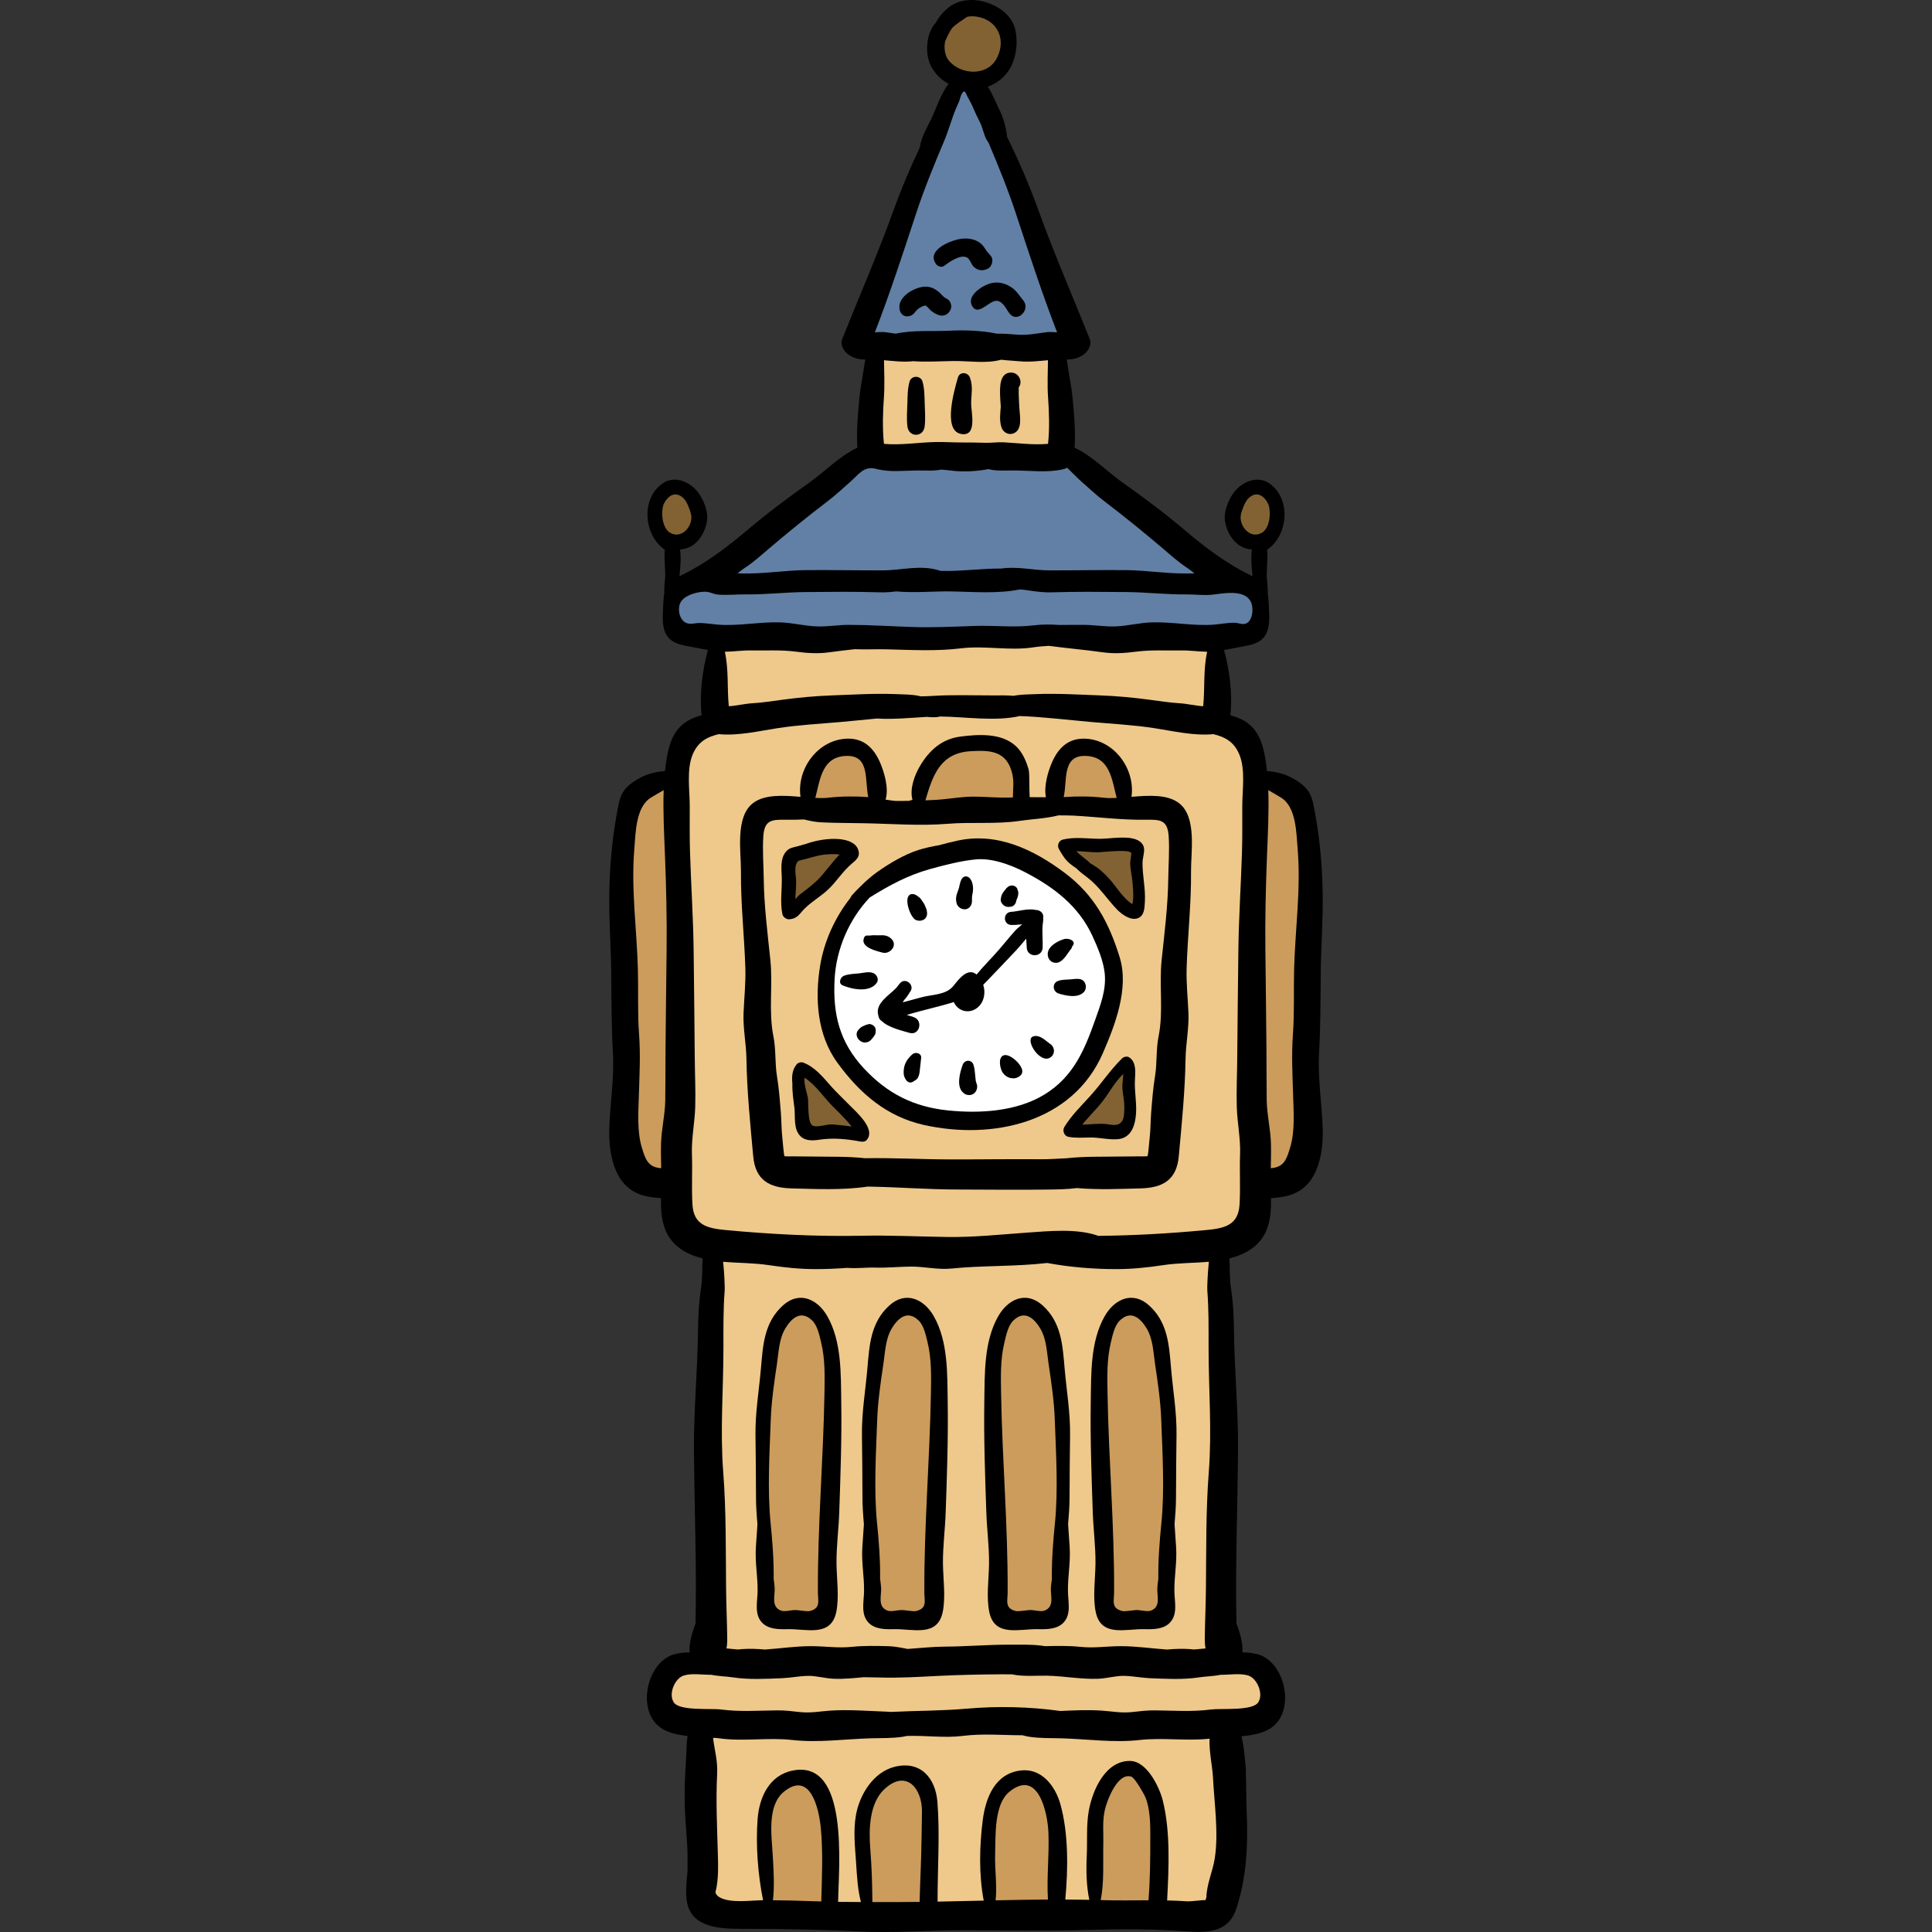
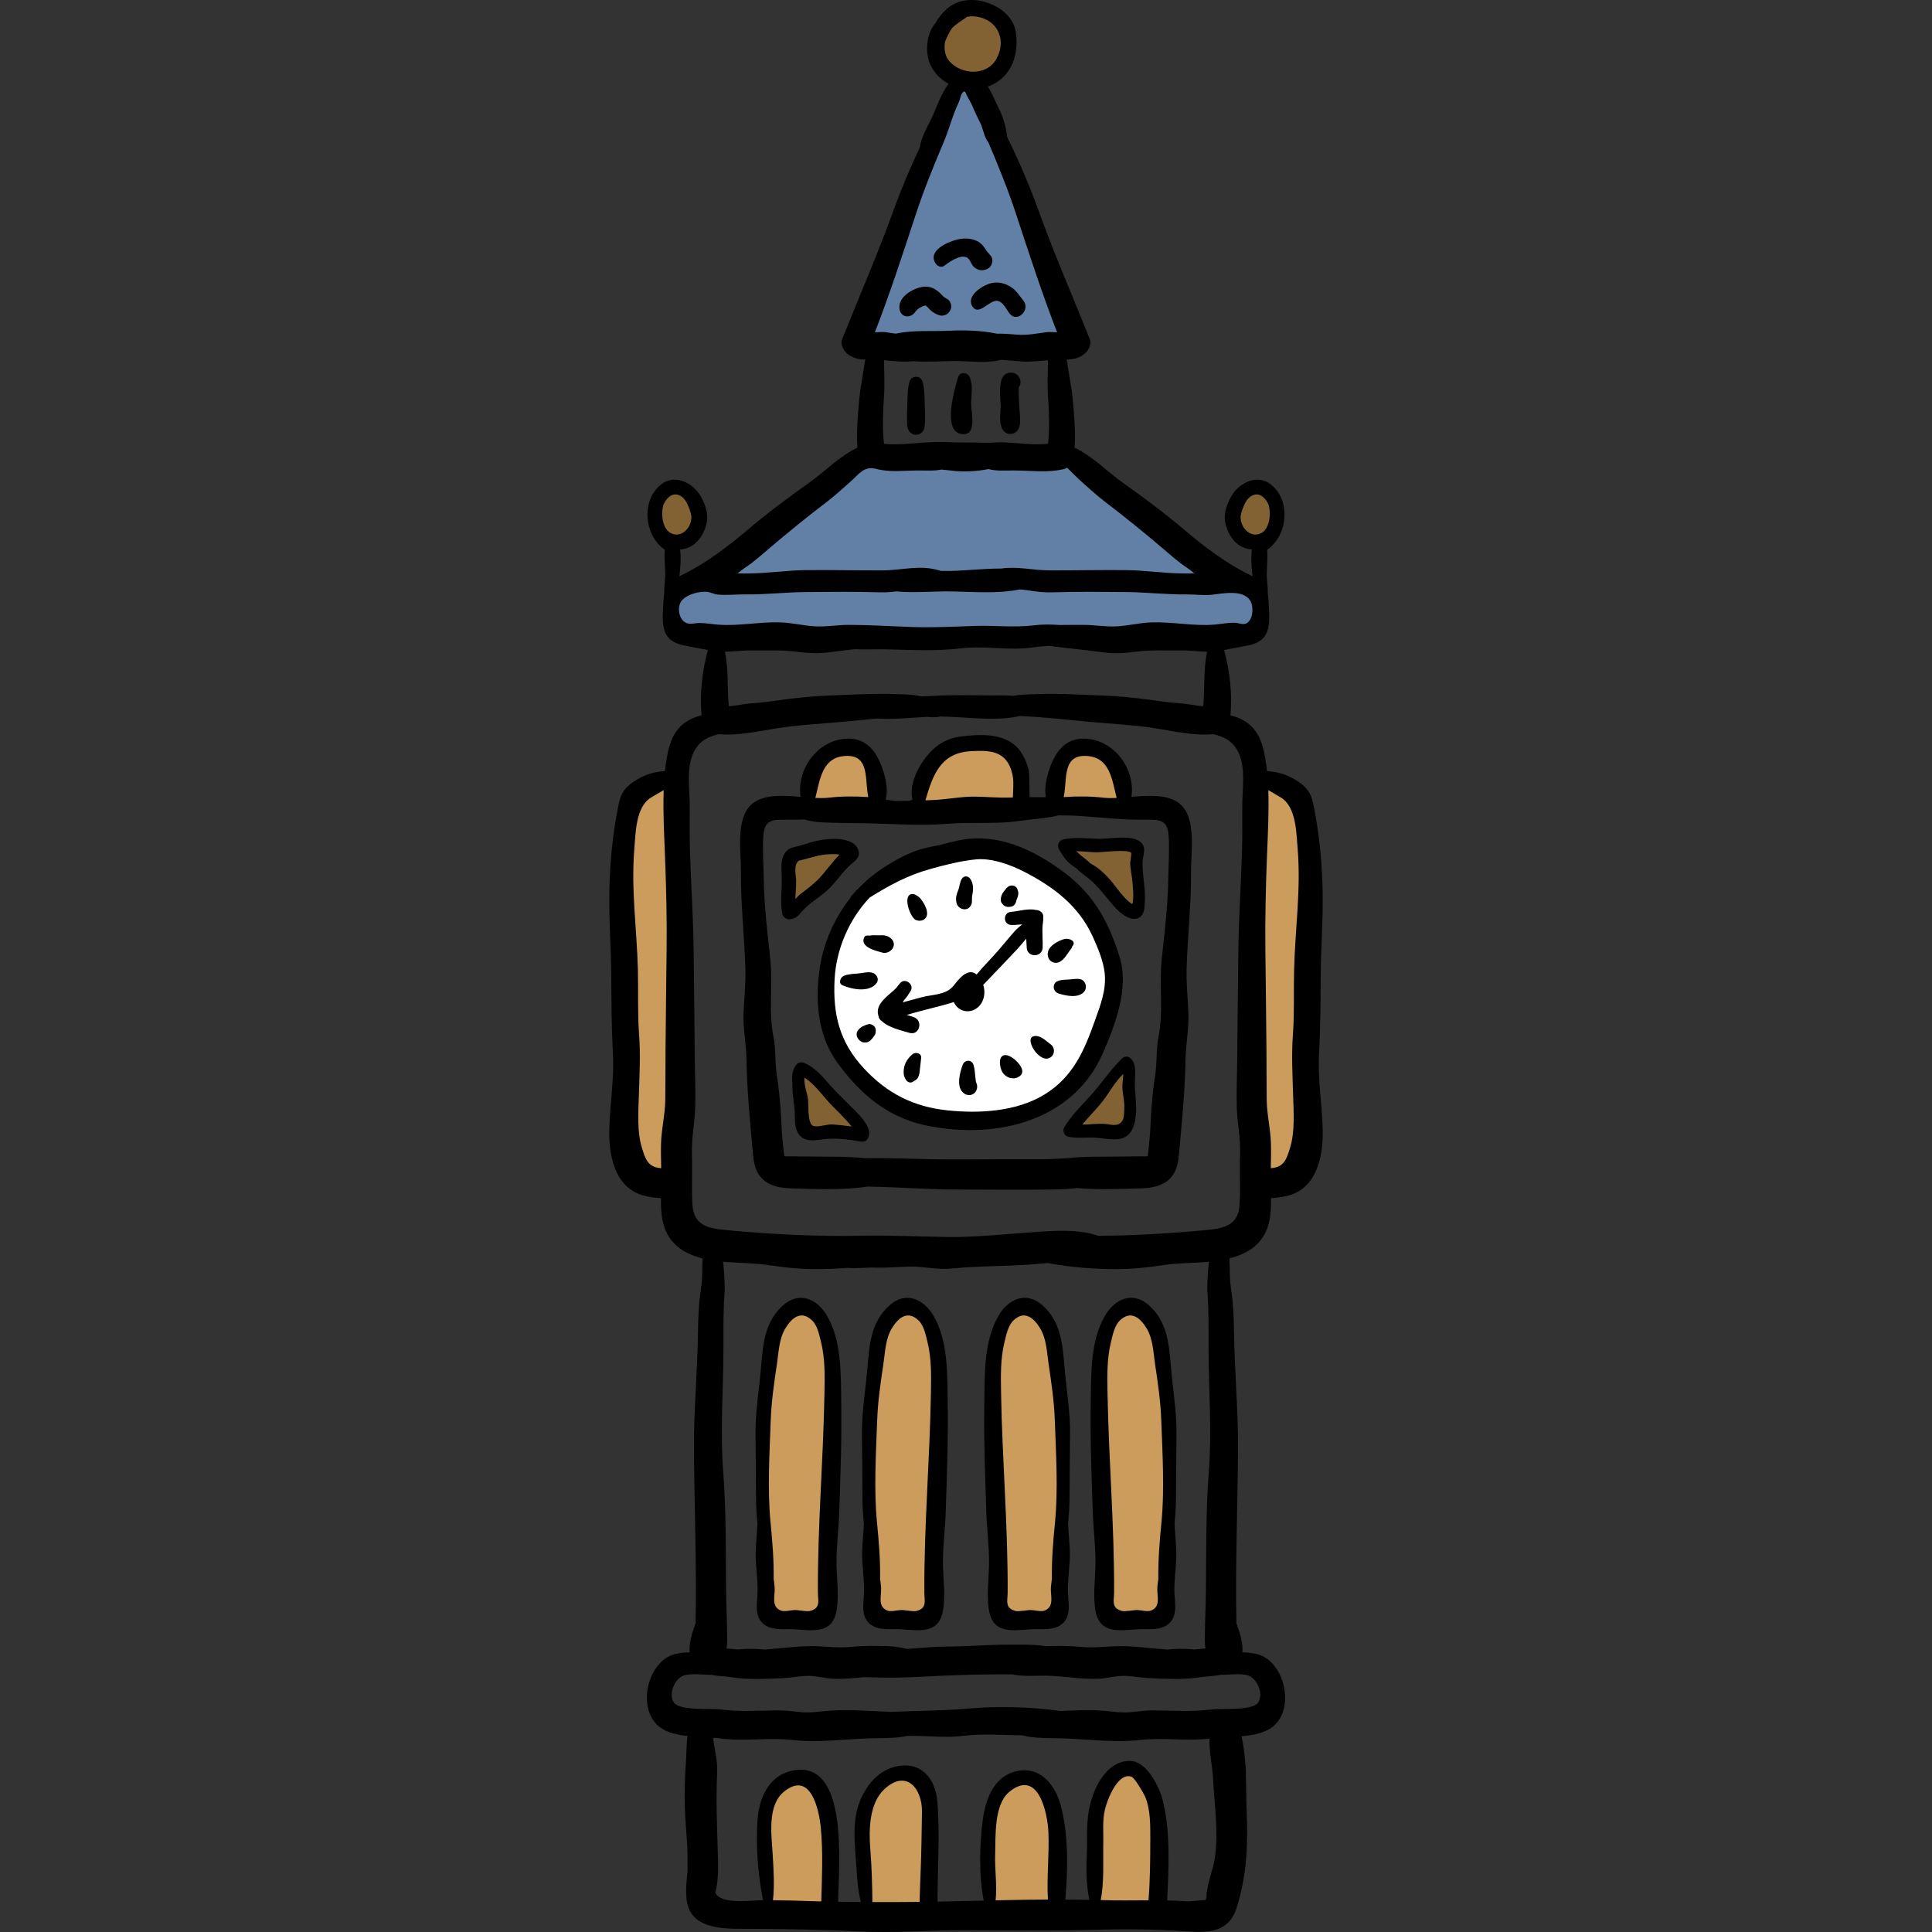
<svg xmlns="http://www.w3.org/2000/svg" version="1.1" id="Layer_1" x="0px" y="0px" viewBox="0 0 512.004 512.004" style="enable-background:new 0 0 512.004 512.004;" xml:space="preserve">
  <rect x="0" y="0" width="512.004" height="512.004" fill="#333333" stroke="none" />
-   <path style="fill:#EFC98B;" d="M283.469,124.45c7.755,5.72,15.5,11.456,23.252,17.18c3.424,2.528,6.868,5.733,10.739,7.478  c3.814,1.721,8.213,2.889,12.162,4.444c1.522,0.6,3.137,1.272,4.05,2.629c2.384,3.547,0.841,11.997-3.929,12.846  c-1.835,0.327-3.83-0.339-5.537,0.409c-1.614,0.707-2.499,2.537-2.606,4.295c-0.107,1.759,0.418,3.488,0.909,5.18  c0.756,2.603,1.001,5.317,1.432,7.986c0.452,2.799,0.444,5.916,3.312,7.206c1.184,0.532,2.486,0.873,3.481,1.706  c3.04,2.549,1.571,8.016,4.391,10.805c1.793,1.773,4.659,1.793,6.884,2.98c2.35,1.254,3.822,3.765,4.441,6.355  c0.555,2.323,0.13,4.585,0.419,6.89c0.226,1.796,0.904,3.541,1.115,5.395c0.583,5.095,0.834,10.252,0.844,15.383  c0.024,11.828-0.04,23.657-0.082,35.485c-0.021,6.04-0.039,12.079-0.032,18.119c0.004,3.94,0.087,9.8-3.256,12.557  c-1.761,1.452-4.155,1.78-6.378,2.298c-2.223,0.519-4.611,1.471-5.591,3.533c-1.52,3.201,1.042,7.601-1.238,10.314  c-1.727,2.053-5.09,1.635-7.263,3.21c-1.345,0.974-2.071,2.624-2.288,4.27c-0.217,1.646,0.014,3.314,0.245,4.958  c1.027,7.311,2.552,14.713,2.624,22.098c0.124,12.623,0.247,25.248,0.387,37.871c0.069,6.31,0.143,12.619,0.223,18.929  c0.039,3.076,0.456,6.406,0.125,9.46c-0.291,2.687-0.776,5.202-0.282,7.954c0.406,2.265,1.463,4.503,3.319,5.864  c1.412,1.035,3.173,1.493,4.629,2.467c3.035,2.03,3.559,5.531,2.965,8.849c-0.632,3.523-2.106,4.617-5.825,5.239  c-1.423,0.237-3.004,0.484-3.907,1.611c-0.815,1.017-0.816,2.447-0.719,3.748c0.194,2.601,0.844,5.048,1.269,7.601  c0.365,2.192,0.182,4.51,0.25,6.745c0.128,4.179,0.375,8.357,0.356,12.541c-0.028,6.179,0.065,13.302-5.759,17.261  c-3.275,2.225-7.497,2.327-11.456,2.351c-10.238,0.062-20.476,0.125-30.714,0.186c-24.842,0.151-49.669-0.467-74.536-0.526  c-5.036-0.012-10.143-0.065-15.066-1.25c-2.367-0.569-3.889-1.089-4.627-3.595c-0.527-1.792-0.278-3.749-0.395-5.59  c-0.271-4.251-0.542-8.502-0.676-12.76c-0.109-3.451,0.389-6.772,0.243-10.182c-0.177-4.107-0.103-8.224,0.222-12.322  c0.168-2.115,0.228-4.638-1.484-5.891c-2.058-1.505-4.958-0.359-6.76-2.389c-1.921-2.164-3.707-6.191-2.309-8.972  c0.832-1.656,2.553-2.662,4.256-3.395c1.702-0.733,3.517-1.306,4.951-2.48c2.943-2.409,2.615-6.06,2.741-9.471  c0.156-4.22,0.108-8.445,0.204-12.667c0.085-3.773,0.156-7.548,0.222-11.322c0.217-12.58,0.372-25.163,0.788-37.739  c0.197-5.958,1.294-12.42,0.779-18.345c-0.481-5.521,0.18-11.118-0.504-16.707c-0.19-1.553-0.587-3.323-1.974-4.047  c-0.972-0.508-2.155-0.335-3.21-0.635c-6.069-1.725-0.01-12.72-6.525-14.791c-0.955-0.303-1.986-0.202-2.987-0.258  c-2.613-0.149-5.138-1.463-6.759-3.519c-2.186-2.773-2.164-6.6-2.275-9.961c-0.136-4.113,0.165-8.228,0.363-12.334  c0.63-13.172-0.566-26.421-0.567-39.635c0-5.313,0.246-10.625,0.718-15.916c0.238-2.668,0.405-4.91,0.063-7.549  c-0.332-2.562-0.542-5.168-0.118-7.733c0.547-3.314,2.32-6.604,5.315-8.126c1.567-0.798,3.349-1.061,4.984-1.71  c4.567-1.813,4.047-7.798,7.54-10.987c1.017-0.929,2.192-1.69,3.097-2.729c1.6-1.836,1.867-5.146,2.224-7.474  c0.465-3.02,0.767-6.062,1.24-9.079c0.273-1.739,0.498-3.536,0.064-5.243c-0.434-1.706-1.672-3.318-3.393-3.69  c-1.437-0.31-2.935,0.271-4.391,0.079c-4.006-0.53-4.391-6.883-3.847-9.985c0.2-1.14,0.615-2.306,1.496-3.056  c0.961-0.819,2.289-1.002,3.532-1.229c6.474-1.184,11.133-4.612,16.419-8.187c2.637-1.783,4.864-4.316,7.355-6.332  c2.636-2.133,5.36-4.153,8.038-6.231c4.088-3.172,8.105-6.512,11.457-10.474c1.407-1.663,3.54-3.891,4.021-6.067  c0.465-2.096,0.445-4.657,0.638-6.823c0.201-2.251,0.096-4.538,0.38-6.746c0.289-2.242,0.665-4.544-0.277-6.696  c-0.591-1.352-1.642-2.466-2.219-3.825c-0.729-1.716-0.057-2.49,0.638-3.891c0.723-1.456,1.024-3.242,1.613-4.811  c1.594-4.248,3.611-8.502,4.795-12.865c3.113-11.465,7.044-22.708,11.752-33.614c1.177-2.726,2.402-5.433,3.675-8.116  c1.281-2.7,1.691-3.999,0.791-6.914c-1.384-4.48-4.622-8.744-3.673-13.663c0.905-4.69,6.226-7.849,10.893-6.832  c4.354,0.949,7.595,5.036,8.132,9.37c0.275,2.222-0.158,5.307-1.531,7.156c-1.325,1.783-3.96,2.054-5.12,4.025  c-0.829,1.409-0.533,3.211,0.06,4.733c1.416,3.641,2.024,7.181,3.465,10.871c2.252,5.765,4.501,11.531,6.755,17.295  c3.245,8.293,6.503,16.58,9.804,24.849c1.253,3.141,3.487,7.738,2.736,11.214c-0.291,1.35-0.94,2.593-1.419,3.888  c-1.642,4.438-0.466,8.791-0.312,13.288C282.112,113.86,283.204,119.119,283.469,124.45z" />
  <g>
    <path style="fill:#6280A5;" d="M185.303,152.74c-2.484,1.87-5.063,3.855-6.376,6.673c-1.314,2.818-0.869,6.719,1.798,8.316   c1.47,0.88,3.278,0.906,4.99,0.907c46.035,0.026,92.069,0.052,138.104,0.078c2.947,0.002,6.226-0.126,8.316-2.206   c3.229-3.214,1.352-9.046-2.211-11.886c-3.563-2.841-8.22-3.827-12.3-5.855c-9.899-4.92-15.737-15.553-25.028-21.543   c-8.7-5.609-19.558-6.607-29.908-6.456c-8.214,0.119-16.453,0.875-24.66,0.171c-5.916-0.508-8.937-1.001-13.988,2.633   C210.93,133.004,198.205,143.027,185.303,152.74z" />
    <path style="fill:#6280A5;" d="M229.543,83.071c-0.917,2.413-1.705,5.489,0.151,7.283c1.197,1.157,3.035,1.253,4.7,1.281   c15.141,0.253,30.283,0.506,45.425,0.759c1.165,0.02,2.399,0.022,3.401-0.573c1.581-0.939,2.042-3.108,1.592-4.891   c-0.45-1.783-1.6-3.291-2.646-4.804c-11.062-15.997-12.495-36.656-20.368-54.442c-1.795-4.055-6.416-9.108-9.728-3.876   c-3.521,5.561-5.18,13.604-7.524,19.774C239.545,56.744,234.544,69.908,229.543,83.071z" />
  </g>
  <g>
    <path style="fill:#CC9C5C;" d="M216.99,201.235c3.096-2.594,7.839-3.082,11.321-1.036c3.482,2.046,5.368,6.547,4.235,10.423   c-0.295,1.011-0.818,2.017-1.72,2.56c-0.942,0.567-2.115,0.529-3.214,0.472c-3.191-0.162-11.465,1.001-13.7-1.713   C211.492,209.001,214.635,203.189,216.99,201.235z" />
    <path style="fill:#CC9C5C;" d="M248.394,200.676c3.822-3.05,9.005-3.952,13.875-3.502c2.588,0.239,5.35,0.953,6.973,2.985   c1.798,2.251,1.691,5.425,1.496,8.299c-0.104,1.528-0.339,3.288-1.637,4.101c-0.701,0.438-1.566,0.492-2.391,0.534   c-3.898,0.198-7.796,0.394-11.694,0.591c-2.366,0.119-7.694,1.428-9.748,0.199C240.734,211.17,245.508,202.895,248.394,200.676z" />
    <path style="fill:#CC9C5C;" d="M280.513,204.32c1.416-2.71,3.884-4.935,6.845-5.694s6.373,0.11,8.349,2.442   c2.161,2.551,2.314,6.189,2.361,9.532c0.015,1.091,0.001,2.277-0.672,3.137c-0.939,1.198-2.708,1.245-4.226,1.149   c-3.391-0.215-9.616,0.099-12.588-1.638C277.614,211.511,278.984,207.249,280.513,204.32z" />
  </g>
  <path style="fill:#FFFFFF;" d="M220.016,254.695c-2.411,13.328,3.694,27.684,14.652,35.645s26.161,9.408,38.654,4.175  c5.72-2.396,10.952-6.153,14.56-11.197c3.875-5.419,5.724-12.103,6.094-18.754c0.427-7.699-1.109-15.611-5.1-22.209  c-4.183-6.917-10.984-12.153-18.66-14.688c-16.001-5.283-36.207,0.65-45.428,15.035C222.452,246.346,220.787,250.43,220.016,254.695  z" />
  <g>
    <path style="fill:#826233;" d="M209.023,239.671c0.066,0.338,0.161,0.709,0.451,0.895c0.431,0.277,0.991-0.02,1.41-0.314   c4.33-3.051,8.308-6.599,11.832-10.552c1.077-1.208,2.166-2.586,2.22-4.205c-3.321-0.499-6.707-0.569-10.046-0.206   C207.172,226.124,207.834,233.596,209.023,239.671z" />
    <path style="fill:#826233;" d="M300.266,242.732c2.419-4.581,1.873-10.093,1.264-15.237c-0.576-4.869-11.586-4.248-15.276-4.189   c-2.133,0.034-3.888-0.01-2.371,2.547c1.652,2.78,6.466,5.307,8.818,7.713C293.617,234.502,300.836,241.673,300.266,242.732z" />
    <path style="fill:#826233;" d="M212.907,296.372c0.185,0.985,0.431,2.032,1.166,2.714c0.863,0.802,2.15,0.883,3.328,0.92   c2.836,0.09,5.672,0.181,8.509,0.271c0.641,0.021,1.371,0.004,1.796-0.476c0.72-0.814-0.057-2.054-0.811-2.839   c-2.137-2.228-4.273-4.454-6.41-6.682c-2.085-2.174-3.118-4.591-5.869-6.209c-0.38-0.223-0.793-0.434-1.232-0.414   c-1.087,0.049-1.602,1.406-1.524,2.491C212.11,289.626,212.277,292.911,212.907,296.372z" />
    <path style="fill:#826233;" d="M284.973,298.188c0.193,0.476,0.726,0.704,1.216,0.854c2.787,0.854,5.769,0.69,8.679,0.516   c1.011-0.06,2.1-0.15,2.869-0.809c0.778-0.665,1.032-1.745,1.217-2.752c0.434-2.357,1.045-4.681,1.185-7.083   c0.026-0.452-0.618-7.622-1.677-6.517C296.17,284.787,283.462,294.464,284.973,298.188z" />
  </g>
  <g>
    <path style="fill:#CC9C5C;" d="M204.215,357.089c0.353-2.175,0.771-4.386,1.839-6.311c1.069-1.926,2.91-3.551,5.097-3.809   c2.3-0.271,4.551,1.007,6.11,2.72c3.809,4.182,4.136,10.38,4.161,16.036c0.083,19.182-0.98,38.347-2.041,57.5   c-0.092,1.656-0.221,3.418-1.21,4.748c-1.54,2.071-4.496,2.31-7.077,2.368c-3.947,0.086-6.939-0.524-7.371-4.663   c-0.519-4.969-0.524-10.171-0.846-15.186c-0.728-11.319-1.153-22.678-0.623-34.016   C202.559,369.984,203.173,363.504,204.215,357.089z" />
    <path style="fill:#CC9C5C;" d="M232.898,354.862c0.615-2.969,1.633-5.993,4.694-7.341c3.514-1.547,7.753,0.888,9.546,4.284   s1.78,7.421,1.726,11.261c-0.259,18.143-0.517,36.287-0.777,54.43c-0.04,2.805-0.107,5.723-1.381,8.222   c-1.823,3.573-6.374,5.651-10.143,4.279c-2.919-1.064-4.934-3.862-5.848-6.832c-0.914-2.97-0.893-6.136-0.864-9.244   c0.098-10.552,0.202-21.106,0.296-31.658c0.038-4.211-0.385-8.585-0.033-12.723c0.386-4.542,1.715-8.875,2.528-13.339   C232.722,355.76,232.806,355.312,232.898,354.862z" />
    <path style="fill:#CC9C5C;" d="M261.913,385.799c0.231,10.919,1.088,21.889,1.376,32.611c0.067,2.509,0.18,5.168,1.569,7.259   c1.477,2.222,4.181,3.383,6.839,3.627c0.37,0.034,0.74,0.061,1.11,0.083c3.313,0.194,7.222,0.944,8.272-2.775   c0.959-3.399,0.523-7.056,0.575-10.537c0.089-6.01,0.369-12.021,0.175-18.032c-0.386-12.001-0.563-24.01-1.421-36.023   c-0.132-2.905-0.276-5.865-1.298-8.588c-2.179-5.805-9.136-8.482-13.233-2.684c-1.429,2.022-1.968,4.528-2.372,6.971   C261.983,366.902,261.712,376.331,261.913,385.799z" />
    <path style="fill:#CC9C5C;" d="M292.515,356.543c-2.169,9.719-0.637,19.785-0.574,29.599c0.055,8.537,0.901,17.074,1.149,25.611   c0.103,3.541-0.186,7.048-0.193,10.585c-0.003,1.586-0.174,4.814,1.065,6.118c2.446,2.574,9.474,0.778,12.46,0.482   c1.776-0.177,2.505-0.373,2.86-2.254c0.755-3.983,0.965-8.918,0.818-12.975c-0.279-7.622,0.178-15.071,0.181-22.682   c0.002-5.392-0.511-10.74-0.773-16.091c-0.25-5.091-0.036-9.921-1.188-14.912c-0.952-4.122-2.485-12.04-7.011-13.753   C294.418,343.661,292.76,354.516,292.515,356.543z" />
    <path style="fill:#CC9C5C;" d="M203.686,506.312c-0.766-3.142-0.361-7.07-0.531-10.315c-0.186-3.584-0.529-7.386-0.275-10.932   c0.394-5.514,1.828-13.307,8.336-14.461c5.363-0.951,7.865,4.877,8.316,9.111c0.535,5.021,1.225,10.117,0.975,15.19   c-0.117,2.387-0.203,4.747-0.201,7.145c0.001,1.095,0.381,3.152-0.469,3.984c-1.768,1.73-7.077,0.274-9.27,0.125   C208.756,506.037,204.349,507.788,203.686,506.312z" />
    <path style="fill:#CC9C5C;" d="M230.812,507.84c-1.808-3.508-2.134-7.58-2.08-11.463c0.046-3.291-0.388-6.535-0.267-9.759   c0.161-4.288,1.284-8.971,4.151-12.287c2.678-3.099,8.495-6.267,11.377-1.56c1.864,3.044,1.338,7.721,1.486,11.138   c0.258,5.948-0.007,11.766-0.297,17.7c-0.151,3.083,0.316,5.651-3.023,6.227c-1.93,0.333-3.955-0.056-5.901-0.234   C234.662,507.456,232.429,508.172,230.812,507.84z" />
    <path style="fill:#CC9C5C;" d="M267.872,472.117c-3.15,1.366-3.692,6.85-4.197,9.742c-0.823,4.711-1.395,9.355-1.534,14.136   c-0.143,4.924-1.67,13.897,4.965,14.33c1.758,0.115,3.557-0.148,5.309-0.235c1.383-0.069,4.153,0.271,5.399-0.383   c1.931-1.015,1.495-4.808,1.687-6.903c0.736-8.01,1.049-16.887-0.162-24.853c-0.365-2.401-1.121-4.558-3.522-5.533   C273.112,471.318,269.6,471.263,267.872,472.117z" />
    <path style="fill:#CC9C5C;" d="M297.673,469.442c-3.473,0.183-6.025,5.021-6.88,7.875c-1.291,4.307-1.195,9.274-0.994,13.707   c0.153,3.374,0.585,6.729,0.616,10.087c0.014,1.602-0.529,4.305,0.364,5.679c0.983,1.513,3.914,0.807,5.876,0.813   c2.073,0.007,5.779,0.641,7.715,0.014c1.979-0.641,2.501-4.476,2.807-6.317c0.874-5.254,1.077-10.569,0.312-15.829   C306.722,480.204,305.58,465.773,297.673,469.442z" />
    <path style="fill:#CC9C5C;" d="M177.09,206.664c-3.186,1.065-6.92,1.271-8.965,4.051c-2.779,3.78-2.796,11.284-2.988,15.717   c-0.701,16.169-1.582,32.271-0.832,48.533c0.391,8.469,0.826,16.969,1.223,25.401c0.242,5.159,0.084,8.681,4.733,11.416   c1.835,1.079,4.174,2.011,6.424,1.6c3.961-0.724,3.197-2.115,3.371-6.1c0.717-16.528,2.156-32.618,2.156-49.166   c0-12.443-0.853-24.777-0.854-37.175C181.358,218.651,182.252,202.904,177.09,206.664z" />
    <path style="fill:#CC9C5C;" d="M333.325,209.652c1.78,3.941-0.184,11.467-0.854,15.811c-1.176,7.623-1.205,15.146-1.613,22.796   c-0.474,8.889-0.779,17.338-0.131,26.241c0.596,8.18,1.836,16.302,2.593,24.443c0.376,4.051,0.019,9.141,2.213,12.656   c6.515,1.096,8.853-0.651,10.364-6.901c3.143-13.016,3.491-26.893,3.564-40.202c0.056-10.305-1.344-20.958-2.143-31.268   c-0.423-5.454,1.198-16.217-2.254-20.818c-1.218-1.623-3.207-2.47-5.123-3.186C334.764,207.288,334.422,209.251,333.325,209.652z" />
  </g>
  <g>
    <path style="fill:#826233;" d="M255.03,2.22c-7.181,2.256-9.204,12.811-3.163,17.577c7.495,5.914,16.503-3.416,15.472-11.26   C266.367,1.143,259.633,0.774,255.03,2.22z" />
    <path style="fill:#826233;" d="M178.092,128.179c-5.96,2.912-5.56,17.647,2.669,15.336   C189.71,141.002,184.449,130.537,178.092,128.179z" />
    <path style="fill:#826233;" d="M331.645,129.477c-8.682,0.179-5.876,19.874,3.229,13.57   C341.388,138.538,339.498,127.093,331.645,129.477z" />
  </g>
  <path d="M200.733,403.942c-0.15,1.983-0.265,3.97-0.406,5.953c-0.291,4.087,0.512,7.832,0.448,11.831  c-0.043,2.714-0.912,6.003,1.106,8.213c1.73,1.894,4.546,1.862,6.907,1.808c4.813-0.111,11.363,2.147,12.803-4.414  c0.867-3.954,0.137-8.896,0.094-12.925c-0.05-4.612,0.567-9.045,0.723-13.626c0.332-9.766,0.691-19.541,0.533-29.322  c-0.119-7.419,0.127-15.882-3.651-22.58c-2.611-4.63-7.46-6.848-11.798-2.927c-4.965,4.488-5.295,10.448-5.834,16.676  c-0.52,6.002-1.515,11.606-1.445,17.66c0.062,5.433,0.136,10.865,0.135,16.299C200.344,399.087,200.524,401.518,200.733,403.942z   M204.263,376.167c0.172-4.764,0.907-9.846,1.622-14.591c0.489-3.244,0.544-6.755,2.271-9.585c1.635-2.681,4.117-4.896,7.074-2.049  c1.411,1.359,1.908,3.879,2.36,5.73c1.109,4.534,0.982,9.101,0.901,13.723c-0.307,17.596-1.829,35.043-1.738,52.646  c0.011,2.211,0.799,4.151-2.103,4.89c-0.854,0.217-3.075-0.275-4.055-0.25c-1.06,0.026-2.68,0.523-3.648,0.139  c-2.711-1.075-1.483-4.031-1.659-6.18c-0.062-0.75-0.154-1.482-0.258-2.208c0.068-4.967-0.328-9.949-0.816-14.855  C203.339,394.794,203.944,384.995,204.263,376.167z" />
  <path d="M228.943,403.942c-0.15,1.983-0.265,3.97-0.406,5.953c-0.291,4.087,0.512,7.832,0.448,11.831  c-0.043,2.714-0.912,6.003,1.106,8.213c1.73,1.894,4.546,1.862,6.907,1.808c4.813-0.111,11.363,2.147,12.803-4.414  c0.867-3.954,0.137-8.896,0.094-12.925c-0.05-4.612,0.567-9.045,0.723-13.626c0.332-9.766,0.691-19.541,0.533-29.322  c-0.119-7.419,0.127-15.882-3.65-22.58c-2.611-4.63-7.46-6.848-11.798-2.927c-4.965,4.488-5.295,10.448-5.834,16.676  c-0.52,6.002-1.515,11.606-1.445,17.66c0.062,5.433,0.136,10.865,0.135,16.299C228.555,399.087,228.734,401.518,228.943,403.942z   M232.473,376.167c0.172-4.764,0.907-9.846,1.622-14.591c0.489-3.244,0.544-6.755,2.271-9.585c1.635-2.681,4.117-4.896,7.074-2.049  c1.411,1.359,1.908,3.879,2.36,5.73c1.109,4.534,0.982,9.101,0.901,13.723c-0.307,17.596-1.829,35.043-1.738,52.646  c0.011,2.211,0.799,4.151-2.103,4.89c-0.854,0.217-3.076-0.275-4.055-0.25c-1.06,0.026-2.68,0.523-3.648,0.139  c-2.711-1.075-1.483-4.031-1.659-6.18c-0.062-0.75-0.156-1.482-0.258-2.208c0.068-4.967-0.328-9.949-0.816-14.855  C231.549,394.794,232.155,384.995,232.473,376.167z" />
  <path d="M350.542,299.466c-0.169-6.707-1.359-13.642-0.98-20.307c0.405-7.118,0.391-14.14,0.453-21.266  c0.063-7.079,0.627-14.075,0.509-21.205c-0.114-6.901-0.675-13.602-1.876-20.392c-0.896-5.067-1.104-7.04-5.399-9.663  c-2.463-1.504-4.844-2.086-7.493-2.3c-0.044-0.408-0.075-0.823-0.127-1.226c-0.852-6.597-2.334-11.57-9.215-13.457  c-0.116-0.032-0.234-0.053-0.35-0.083c0.589-5.62-0.191-11.922-1.672-17.314c2.129-0.374,4.256-0.797,6.372-1.213  c5.453-1.071,5.81-4.647,5.535-9.644c-0.098-1.792-0.148-3.111-0.332-4.162c0.017-1.231-0.078-2.46-0.199-3.604  c-0.249-2.37,0.327-5.352,0.044-7.946c5.586-3.773,6.45-13.515,0.579-17.584c-2.861-1.983-6.494-0.716-8.73,1.615  c-1.87,1.95-3.43,5.663-3.023,8.357c0.431,2.849,2.176,5.921,4.947,7.053c0.691,0.282,1.431,0.442,2.181,0.5  c-0.32,2.307-0.047,4.967,0.156,6.886c0.007,0.065,0.013,0.138,0.02,0.204c-0.292-0.152-0.602-0.309-0.938-0.472  c-5.972-2.911-11.79-7.3-16.847-11.592c-5.293-4.492-10.873-8.677-16.538-12.681c-4.24-2.997-8.096-7.102-12.843-9.33  c0.293-4.337-0.132-9.013-0.524-13.171c-0.258-2.742-0.855-5.477-1.229-8.202c-0.098-0.712-0.212-1.353-0.366-1.96  c1.541-0.053,2.967-0.282,4.423-1.283c1.259-0.865,2.346-2.611,1.71-4.204c-4.481-11.231-9.402-22.473-13.548-33.985  c-2.391-6.638-5.234-13.252-8.334-19.507c-0.29-2.645-1.05-5.284-2.121-7.385c-0.829-1.625-1.725-3.994-2.98-5.983  c2.001-0.74,3.82-1.992,5.174-3.799c2.192-2.929,2.802-7.129,2.217-10.685c-0.644-3.91-3.814-6.448-7.412-7.718  c-3.654-1.29-7.88-1.048-10.838,1.59c-1.259,1.123-2.284,2.382-3.01,3.744c-0.258,0.291-0.493,0.591-0.694,0.899  c-1.884,2.903-2.086,7.654-0.426,10.706c1.096,2.014,2.706,3.512,4.562,4.524c-2.124,2.777-3.406,6.85-4.545,9.204  c-1.053,2.176-2.753,5.039-3.092,7.709c-2.573,5.415-4.95,11.042-6.987,16.7c-4.146,11.512-9.067,22.754-13.548,33.985  c-0.636,1.593,0.452,3.338,1.71,4.204c1.455,1.001,2.882,1.23,4.423,1.283c-0.153,0.607-0.268,1.248-0.366,1.96  c-0.375,2.726-0.971,5.46-1.229,8.202c-0.392,4.156-0.819,8.832-0.524,13.171c-4.747,2.228-8.604,6.333-12.843,9.33  c-5.665,4.004-11.245,8.19-16.538,12.681c-5.057,4.291-10.875,8.68-16.847,11.592c-0.335,0.163-0.645,0.32-0.938,0.472  c0.007-0.066,0.013-0.139,0.02-0.204c0.204-1.919,0.476-4.579,0.156-6.886c0.75-0.057,1.491-0.218,2.181-0.5  c2.772-1.132,4.516-4.203,4.947-7.053c0.408-2.693-1.153-6.407-3.023-8.357c-2.235-2.33-5.87-3.598-8.73-1.615  c-5.871,4.069-5.007,13.812,0.579,17.584c-0.282,2.595,0.294,5.576,0.044,7.946c-0.12,1.143-0.216,2.372-0.199,3.604  c-0.184,1.05-0.233,2.37-0.332,4.162c-0.275,4.997,0.083,8.572,5.535,9.644c2.116,0.416,4.242,0.839,6.372,1.213  c-1.481,5.392-2.261,11.693-1.672,17.314c-0.116,0.031-0.234,0.051-0.35,0.083c-6.882,1.887-8.363,6.859-9.215,13.457  c-0.052,0.403-0.084,0.818-0.127,1.226c-2.649,0.214-5.03,0.797-7.493,2.3c-4.294,2.623-4.503,4.597-5.399,9.663  c-1.2,6.791-1.762,13.492-1.876,20.392c-0.118,7.13,0.446,14.125,0.509,21.205c0.063,7.125,0.049,14.149,0.452,21.266  c0.38,6.665-0.811,13.6-0.98,20.307c-0.12,4.794,0.767,11.087,4.32,14.624c2.777,2.765,5.98,3.183,9.391,3.438  c-0.045,2.727,0.082,5.479,1.029,8.053c1.688,4.588,5.618,6.81,9.994,7.916c-0.143,2.54,0.017,5.12-0.377,7.664  c-0.617,3.987-0.792,7.807-0.842,11.86c-0.128,10.392-1.136,20.776-1.063,31.167c0.109,15.304,0.736,30.668,0.428,45.991  c-0.917,2.478-1.783,5.251-1.578,7.719c-1.343,0.031-2.678,0.145-3.984,0.487c-7.312,1.912-10.226,14.839-3.761,19.443  c1.947,1.387,4.534,1.945,7.216,2.228c-0.369,2.053-0.26,4.238-0.429,6.491c-0.298,3.975-0.417,7.876-0.333,11.854  c0.081,3.88,0.532,7.743,0.701,11.625c0.081,1.852,0,3.895,0.036,5.938c-0.285,2.638-0.553,5.326-0.195,7.798  c1.175,8.122,11.06,7.366,17.243,7.41c9.42,0.066,18.804,0.188,28.205,0.68c9.291,0.487,18.699-0.337,28.012-0.321  c10.884,0.018,21.798,0.241,32.673-0.075c8.597-0.249,17.655-0.257,26.214,0.374c5.902,0.436,11.313,0.253,13.352-6.192  c2.733-8.639,3.03-16.647,2.678-25.561c-0.125-3.17-0.103-6.46-0.218-9.746c0.003,0,0.006,0,0.009,0  c0.026-1.166-0.057-2.393-0.21-3.618c-0.174-2.231-0.466-4.438-0.96-6.584c2.951-0.257,5.848-0.784,7.979-2.303  c6.465-4.604,3.551-17.531-3.761-19.443c-1.306-0.342-2.641-0.456-3.984-0.487c0.205-2.467-0.661-5.241-1.578-7.719  c-0.308-15.321,0.319-30.686,0.428-45.991c0.074-10.391-0.935-20.775-1.063-31.167c-0.05-4.053-0.225-7.871-0.842-11.86  c-0.394-2.544-0.234-5.124-0.377-7.664c4.377-1.107,8.306-3.329,9.994-7.916c0.947-2.574,1.075-5.325,1.029-8.053  c3.412-0.255,6.613-0.673,9.391-3.438C349.775,310.553,350.662,304.26,350.542,299.466z M328.915,136.078  c0.363-1.293,1.079-3.28,2.075-4.157c2.24-1.971,4.155-0.37,5.179,1.785c0.8,2.659,0.148,6.342-1.712,7.456  C331.231,143.096,328.06,139.124,328.915,136.078z M177.544,141.162c-1.86-1.115-2.512-4.797-1.712-7.456  c1.024-2.155,2.94-3.755,5.18-1.785c0.996,0.877,1.713,2.864,2.075,4.157C183.941,139.124,180.77,143.096,177.544,141.162z   M176.659,251.913c-0.099,8.811-0.217,17.623-0.286,26.435c-0.034,4.387-0.013,8.778-0.068,13.165  c-0.05,3.923-1.026,7.7-1.124,11.613c-0.054,2.152,0.001,4.3,0.045,6.449c-0.131-0.01-0.258-0.01-0.391-0.024  c-3.213-0.369-3.847-2.53-4.719-5.367c-1.347-4.384-0.933-9.491-0.801-14.068c0.159-5.491,0.449-10.549,0.041-16.067  c-0.421-5.706-0.161-11.438-0.31-17.154c-0.274-10.542-1.821-21.131-0.957-31.739c0.365-4.485,0.393-11.292,4.396-13.763  c1.12-0.692,2.263-1.334,3.399-1.994c-0.207,5.783,0.13,11.805,0.344,17.346C176.557,235.181,176.755,243.439,176.659,251.913z   M250.456,11.011c0.534-1.268,1.124-2.502,1.845-3.566c1.147-1.165,2.645-2.036,3.994-2.978c0.008-0.004,0.011-0.014,0.018-0.02  c1.003-0.218,2.155-0.195,3.512,0.172c5.075,1.374,6.78,6.56,4.19,11.079c-2.559,4.463-9.148,4.16-12.384,0.572  C250.38,14.881,250.118,12.851,250.456,11.011z M242.764,56.617c2.134-6.49,4.78-12.929,7.4-19.133  c1.191-2.818,1.996-5.88,3.182-8.732c0.324-0.78,0.74-1.546,0.996-2.352c0.25-0.792,0.309-1.399,0.933-2.04  c0.49-0.503,0.815,0.686,1.024,1.076c0.546,1.017,1.126,1.972,1.572,3.051c0.59,1.428,1.19,2.648,1.877,4.022  c0.734,1.469,0.948,3.237,1.805,4.674c0.13,0.217,0.27,0.426,0.419,0.629c2.575,6.104,5.167,12.429,7.263,18.805  c3.482,10.59,6.943,21.214,10.905,31.451c-1.001-0.045-1.999-0.136-2.729-0.042c-2.69,0.345-5.164,0.88-7.904,0.653  c-1.85-0.153-3.579-0.275-5.283-0.246c-4.193-0.893-9.104-0.967-12.475-0.792c-4.588,0.236-9.715-0.241-14.346,0.783  c-0.927-0.128-1.859-0.275-2.82-0.398c-0.728-0.094-1.728-0.003-2.729,0.042C235.821,77.831,239.282,67.207,242.764,56.617z   M234.276,95.465c2.453,0.201,4.888,0.528,7.38,0.29c0.119-0.011,0.247-0.021,0.371-0.032c3.538,0.252,7.165-0.001,10.579-0.049  c4.188-0.058,8.701,0.76,12.693-0.341c1.811,0.211,3.6,0.284,5.046,0.421c2.494,0.238,4.928-0.09,7.38-0.29  c-0.025,3.345-0.215,6.6,0.035,10.007c0.263,3.572,0.424,8.259-0.021,12.154c-3.891,0.354-7.793-0.194-11.676-0.406  c-1.694-0.093-3.306,0.178-4.964,0.127c-2.007-0.061-4.014-0.095-6.021-0.086c-2.253,0.009-4.47-0.138-6.704-0.122  c-4.706,0.033-9.404,0.917-14.112,0.489c-0.445-3.896-0.284-8.583-0.021-12.154C234.491,102.065,234.303,98.81,234.276,95.465z   M197.42,150.467c2.296-1.512,4.229-3.264,6.322-5.044c5.09-4.331,10.257-8.526,15.571-12.571c2.15-1.637,4.074-3.457,6.101-5.234  c2.224-1.951,3.522-4.217,6.827-3.348c3.589,0.944,7.129,0.436,10.816,0.409c2.387-0.018,4.466,0.172,6.41-0.231  c0.888,0.072,1.773,0.152,2.649,0.266c2.947,0.385,6.558,0.237,9.853-0.398c2.104,0.576,4.353,0.344,6.97,0.363  c4.342,0.031,8.663,0.651,12.941-0.345c0.301-0.071,0.608-0.203,0.9-0.378c1.355,1.257,2.651,2.652,3.802,3.661  c2.028,1.777,3.951,3.597,6.101,5.234c5.315,4.046,10.482,8.241,15.571,12.571c2.093,1.781,4.025,3.532,6.322,5.044  c0.681,0.448,1.326,0.967,1.963,1.502c-1.06,0-2.073,0.011-2.988,0.006c-5.108-0.033-10.027-0.834-15.069-0.883  c-6.802-0.065-13.609,0.088-20.409,0.067c-4.37-0.013-8.447-1.118-12.715-0.487c-4.651-0.011-9.482,0.579-13.728,0.636  c-0.772,0.01-1.572,0.001-2.389-0.017c-0.018-0.007-0.029-0.018-0.046-0.024c-5.229-1.716-10.042-0.125-15.278-0.108  c-6.8,0.021-13.608-0.131-20.409-0.067c-5.042,0.049-9.961,0.85-15.069,0.883c-0.915,0.006-1.928-0.006-2.988-0.006  C196.095,151.434,196.741,150.917,197.42,150.467z M182.669,165.294c-0.049-0.004-0.097-0.01-0.145-0.018  c-2.312-0.338-3.092-3.501-2.266-5.435c0.929-2.177,5.064-3.259,7.206-2.982c0.936,0.124,1.716,0.616,2.714,0.707  c2.437,0.222,4.911-0.07,7.354-0.042c5.399,0.061,10.675-0.58,15.982-0.626c6.541-0.055,13.14-0.132,19.677,0.075  c1.539,0.049,2.915-0.07,4.321-0.245c4.74,0.442,9.833-0.055,14.124,0.001c6.076,0.079,12.58,0.698,18.619-0.526  c0.573,0.043,1.149,0.095,1.731,0.18c2.381,0.349,4.396,0.668,6.824,0.59c6.537-0.207,13.137-0.13,19.677-0.075  c5.307,0.044,10.583,0.686,15.982,0.626c2.24-0.025,4.577,0.328,6.805,0.075c2.891-0.328,8.136-1.434,10.043,1.57  c0.989,1.558,0.818,5.331-1.155,6.092c-0.893,0.344-2.054-0.217-2.98-0.229c-1.757-0.023-3.591,0.341-5.343,0.493  c-5.391,0.469-11.181-0.782-16.695-0.59c-3.156,0.11-6.215,0.919-9.364,1.063c-2.906,0.132-5.779-0.404-8.687-0.402  c-2.051,0.002-4.193,0.001-6.354,0.033c-2.233-0.167-4.478-0.193-6.779,0.092c-5.21,0.643-10.454-0.024-15.68,0.16  c-5.498,0.194-10.983,0.462-16.504,0.282c-5.624-0.183-11.243-0.56-16.872-0.566c-2.907-0.002-5.78,0.534-8.687,0.402  c-3.149-0.143-6.208-0.952-9.363-1.063c-5.513-0.192-11.304,1.059-16.695,0.59c-1.593-0.139-3.218-0.409-4.817-0.427  C184.483,165.089,183.53,165.375,182.669,165.294z M319.909,172.723c-1.074,4.837-0.554,9.628-1.05,14.439  c-2.068-0.122-4.196-0.67-6.202-0.788c-2.693-0.159-5.324-0.574-8.005-0.933c-4.274-0.575-8.638-0.989-12.941-1.144  c-5.823-0.21-11.434-0.581-17.318-0.344c-1.933,0.077-3.859,0.072-5.761,0.445c-1.83-0.157-3.706-0.107-5.638-0.106  c-5.256,0.003-10.595-0.202-15.842,0.134c-1.007,0.065-2.072,0.096-3.168,0.115c-0.161-0.042-0.324-0.089-0.483-0.122  c-1.944-0.401-3.915-0.386-5.893-0.466c-5.884-0.237-11.495,0.135-17.318,0.344c-4.303,0.154-8.667,0.569-12.941,1.144  c-2.681,0.361-5.311,0.775-8.005,0.933c-2.006,0.118-4.134,0.665-6.202,0.788c-0.497-4.813,0.022-9.602-1.05-14.439  c2.336-0.028,4.614-0.397,7.055-0.356c3.941,0.067,7.873-0.183,11.787,0.333c2.981,0.394,5.851,0.581,8.838,0.163  c2.267-0.317,4.513-0.572,6.745-0.819c2.817,0.124,5.686-0.034,8.399,0.033c6.688,0.165,13.153,0.541,19.815-0.266  c6.383-0.773,12.791,0.72,19.162-0.264c1.379-0.213,2.737-0.314,4.078-0.388c4.712,0.634,9.437,1.029,14.262,1.705  c2.986,0.417,5.855,0.231,8.838-0.163c3.914-0.516,7.845-0.267,11.787-0.333C315.296,172.326,317.574,172.695,319.909,172.723z   M217.651,503.908c-0.864-0.025-1.726-0.04-2.591-0.074c-3.413-0.134-6.81-0.217-10.221-0.246c0.457-3.909,0.159-8.096-0.055-11.943  c-0.289-5.191-1.579-13.194,3.053-16.889c6.938-5.537,9.221,4.601,9.699,9.766C218.127,490.898,217.829,497.48,217.651,503.908z   M244.334,480.041c-0.014,2.477-0.092,4.957-0.119,7.435c-0.063,5.539-0.367,11.028-0.509,16.55  c-1.793,0.021-3.585,0.04-5.374,0.042c-2.383,0.003-4.761,0.008-7.139,0.007c-0.038-4.773-0.186-9.5-0.572-14.307  c-0.396-4.94-0.218-11.855,3.666-15.533C240.122,468.712,244.371,473.913,244.334,480.041z M277.716,503.4  c-4.619,0.028-9.242,0.11-13.866,0.214c0.423-4.087-0.253-8.069-0.126-12.281c0.148-4.905-0.321-13.171,3.798-16.509  c7.613-6.171,10.083,5.519,10.316,10.688C278.105,491.458,277.352,497.458,277.716,503.4z M292.057,503.555  c-0.117-0.003-0.235-0.004-0.352-0.009c0.959-4.851,0.576-10.187,0.685-15.034c0.068-3.031-0.28-5.967,0.43-8.959  c0.591-2.495,3.389-9.986,7.042-8.699c0.897,0.317,3.303,4.542,3.637,5.331c1.375,3.261,1.356,7.47,1.348,10.974  c-0.012,5.532-0.034,10.931-0.481,16.442C300.263,503.612,296.147,503.687,292.057,503.555z M321.932,492.461  c-0.525,3.417-2.156,6.905-2.223,10.364c-0.002,0.102-0.14,0.424-0.277,0.736c-1.599-0.029-3.537,0.41-5.078,0.302  c-1.678-0.118-3.364-0.182-5.054-0.22c0.446-8.528,0.907-18.111-1.119-26.362c-0.927-3.772-4.263-10.566-8.702-10.612  c-6.588-0.069-9.994,7.846-10.946,13.258c-0.685,3.899-0.337,7.957-0.529,11.9c-0.185,3.791-0.116,7.854,0.674,11.65  c-2.12-0.043-4.24-0.074-6.364-0.082c0.76-8.101,0.862-17.557-1.3-25.268c-1.353-4.825-4.983-9.592-10.506-8.93  c-6.81,0.816-9.281,7.163-10.053,13.072c-0.896,6.863-1.069,14.488,0.242,21.42c-4.078,0.096-8.155,0.195-12.226,0.268  c-0.035-8.773,0.647-17.674-0.045-26.403c-0.505-6.372-4.471-11.042-11.339-9.329c-5.659,1.412-9.306,7.419-10.252,12.802  c-0.744,4.23-0.235,8.43,0.041,12.672c0.218,3.341,0.403,7.019,1.279,10.363c-2.015-0.008-4.029-0.014-6.044-0.045  c0.114-9.164,3.04-37.868-12.077-34.791c-6.202,1.262-8.805,7.098-9.252,12.76c-0.533,6.76,0.046,14.728,1.443,21.588  c-3.404,0.06-8.381,0.81-11.298-0.64c-0.804-0.399-1.178-0.878-1.334-1.451c0.906-3.409,0.718-7.445,0.627-10.648  c-0.195-6.953-0.516-13.756-0.174-20.727c0.177-3.592-0.659-6.086-1.075-9.521c0.572-0.082,1.063,0.018,1.635,0.096  c6.464,0.889,12.927-0.292,19.355,0.436c6.788,0.769,13.739-0.232,20.598-0.44c2.867-0.087,5.846,0.015,8.687-0.415  c0.371-0.056,0.734-0.135,1.093-0.218c4.946-0.172,9.971,0.602,14.859-0.017c5.177-0.655,10.526-0.174,15.771-0.164  c0.583,0.162,1.173,0.307,1.783,0.399c2.84,0.431,5.82,0.328,8.687,0.415c6.859,0.21,13.812,1.21,20.598,0.44  c6.148-0.697,12.325,0.333,18.509-0.351c-0.164,3.425,0.747,7.207,0.909,10.341C321.811,477.935,322.975,485.683,321.932,492.461z   M330.866,444.06c2.283,0.765,4.068,4.83,2.57,7.094c-1.542,2.331-9.835,1.533-12.526,1.885c-5.014,0.658-9.868,0.277-14.898,0.231  c-2.092-0.019-3.953,0.22-6.013,0.449c-2.808,0.313-5.222-0.191-8.005-0.38c-3.622-0.246-7.327-0.078-10.994,0.097  c-8.215-1.158-16.826-1.323-24.863-0.613c-6.634,0.585-13.364,0.525-20.071,0.861c-0.41-0.03-0.821-0.062-1.235-0.077  c-4.894-0.177-9.936-0.599-14.827-0.267c-2.782,0.189-5.197,0.693-8.005,0.38c-2.06-0.229-3.92-0.468-6.013-0.449  c-5.03,0.045-9.884,0.427-14.898-0.231c-2.691-0.353-10.983,0.447-12.526-1.885c-1.498-2.264,0.287-6.33,2.57-7.094  c2.118-0.709,5.081-0.19,7.356-0.224c1.952,0.406,4.092,0.427,5.877,0.701c4.106,0.632,8.752,0.374,12.882,0.206  c2.271-0.093,4.509-0.563,6.775-0.615c2.334-0.053,4.562,0.663,6.877,0.762c2.609,0.113,5.308-0.153,8.003-0.412  c1.385,0.025,2.762,0.035,4.112,0.077c5.289,0.164,10.335-0.153,15.526-0.415c5.553-0.28,11.293-0.394,16.86-0.428  c0.928-0.006,1.858,0.002,2.789,0.011c2.998,0.654,6.628,0.295,9.365,0.359c4.466,0.106,9.133,0.997,13.546,0.807  c2.315-0.099,4.544-0.815,6.877-0.762c2.265,0.051,4.504,0.522,6.775,0.615c4.129,0.168,8.775,0.426,12.882-0.206  c1.784-0.275,3.926-0.296,5.878-0.701C325.785,443.87,328.749,443.349,330.866,444.06z M192.05,342.004  c0.07-0.895-0.103-4.695-0.41-7.624c4.029,0.367,8.078,0.29,12.092,0.895c4.185,0.63,8.245,1.057,12.488,1.056  c2.709-0.001,5.501-0.117,8.311-0.334c2.537,0.214,5.373-0.14,7.198-0.072c3.217,0.12,6.354-0.231,9.56-0.263  c3.686-0.038,7.216,0.893,10.911,0.513c8.076-0.83,16.905-0.487,25.317-1.47c6.049,1.124,12.349,1.625,18.267,1.626  c4.242,0.001,8.303-0.426,12.488-1.056c4.014-0.605,8.063-0.527,12.091-0.895c-0.308,2.93-0.481,6.729-0.41,7.624  c0.396,5.082,0.331,10.075,0.333,15.175c0.002,10.953,0.909,21.908,0.062,32.848c-0.805,10.384-0.654,20.817-0.764,31.228  c-0.046,4.386-0.263,8.784-0.305,13.161c-0.009,0.903,0.056,1.71,0.207,2.439c-1.011,0.119-2.051,0.178-2.857,0.264  c-0.079,0.009-0.159,0.008-0.238,0.015c-0.34-0.034-0.675-0.077-1.018-0.102c-2.058-0.147-4.088-0.063-6.107,0.118  c-4.097-0.289-8.183-0.903-12.256-0.897c-3.701,0.004-7.017,0.569-10.76,0.181c-3.069-0.319-6.205-0.26-9.295-0.18  c-0.309-0.054-0.622-0.105-0.954-0.146c-2.85-0.345-5.712-0.249-8.578-0.253c-5.666-0.007-11.287,0.489-16.953,0.517  c-3.362,0.017-6.624,0.396-9.942,0.618c-1.742-0.344-3.472-0.685-5.015-0.727c-3.239-0.086-6.536-0.165-9.759,0.169  c-3.744,0.388-7.059-0.177-10.76-0.181c-4.074-0.004-8.16,0.608-12.257,0.897c-2.019-0.181-4.049-0.264-6.107-0.118  c-0.342,0.024-0.679,0.068-1.018,0.102c-0.079-0.008-0.159-0.008-0.238-0.015c-0.805-0.086-1.846-0.145-2.857-0.264  c0.151-0.729,0.216-1.537,0.207-2.439c-0.042-4.377-0.258-8.775-0.305-13.161c-0.109-10.41,0.042-20.844-0.764-31.228  c-0.848-10.94,0.058-21.894,0.062-32.848C191.719,352.079,191.654,347.086,192.05,342.004z M329.142,225.839  c-0.27,8.702-0.858,17.329-0.958,26.074c-0.107,9.516-0.228,19.033-0.302,28.549c-0.033,4.278-0.244,8.585-0.121,12.861  c0.121,4.273,1.033,8.336,0.873,12.633c-0.164,4.416,0.135,8.917-0.142,13.312c-0.336,5.338-3.826,6.242-8.786,6.707  c-9.649,0.906-19.178,1.464-28.74,1.54c-0.071-0.031-0.122-0.076-0.2-0.102c-5.565-1.893-12.888-1.155-18.653-0.748  c-7.072,0.5-13.914,1.246-21.051,1.152c-7.482-0.098-14.961-0.487-22.445-0.332c-12.125,0.25-24.25-0.377-36.32-1.51  c-4.958-0.466-8.449-1.37-8.786-6.707c-0.277-4.396,0.022-8.896-0.142-13.312c-0.16-4.297,0.751-8.36,0.873-12.633  c0.121-4.275-0.088-8.583-0.121-12.861c-0.074-9.516-0.194-19.033-0.302-28.549c-0.099-8.745-0.687-17.372-0.958-26.074  c-0.128-4.119-0.061-8.247-0.074-12.367c-0.013-4.225-0.9-9.695,0.857-13.709c1.476-3.373,3.962-4.515,6.819-5.203  c5.126,0.489,10.544-0.803,15.559-1.582c5.528-0.858,11.147-1.144,16.686-1.634c3.215-0.285,6.441-0.628,9.671-0.929  c4.44,0.275,9.122-0.203,13.27-0.439c1.228,0.127,2.4,0.193,3.48-0.097c6.566,0.057,14.609,1.382,21.137-0.124  c6.351,0.249,12.71,1.032,19.03,1.59c5.539,0.49,11.159,0.776,16.686,1.634c5.016,0.779,10.433,2.071,15.559,1.582  c2.857,0.688,5.342,1.83,6.819,5.203c1.758,4.014,0.871,9.484,0.857,13.709C329.202,217.591,329.27,221.72,329.142,225.839z   M342.954,256.894c-0.148,5.715,0.111,11.447-0.31,17.154c-0.408,5.519-0.117,10.577,0.041,16.067  c0.132,4.577,0.546,9.684-0.801,14.068c-0.872,2.837-1.506,4.998-4.719,5.367c-0.132,0.015-0.259,0.014-0.391,0.024  c0.044-2.149,0.099-4.298,0.045-6.449c-0.098-3.912-1.075-7.688-1.124-11.613c-0.055-4.387-0.034-8.778-0.068-13.165  c-0.068-8.811-0.185-17.624-0.286-26.435c-0.096-8.474,0.102-16.732,0.428-25.168c0.214-5.54,0.553-11.563,0.344-17.346  c1.136,0.66,2.28,1.302,3.399,1.994c4.003,2.47,4.031,9.278,4.396,13.763C344.775,235.762,343.228,246.351,342.954,256.894z" />
  <path d="M312.494,212.875c-3.084-2.401-8.008-2.094-12.635-1.707c1.055-7.504-4.715-15.261-12.482-15.415  c-4.273-0.085-6.899,2.449-8.559,6.223c-1.022,2.321-2.255,6.317-1.634,9.301c-0.004,0-0.008-0.001-0.012-0.001  c-1.443-0.008-2.872-0.015-4.3-0.013c-0.135-1.837,0.023-6.378-0.295-7.434c-0.679-2.259-1.631-4.512-3.386-6.127  c-3.808-3.504-9.921-3.109-14.66-2.5c-4.857,0.624-8.16,3.535-10.645,7.66c-1.461,2.424-2.879,6.148-2.072,9.067  c-0.298,0.134-0.624,0.243-0.997,0.311c-1.155,0.017-2.31,0.022-3.468,0.023c-0.882-0.087-1.786-0.216-2.666-0.359  c0.959-3.025-0.407-7.444-1.499-9.929c-1.661-3.773-4.285-6.308-8.559-6.223c-7.768,0.153-13.537,7.911-12.482,15.415  c-4.627-0.387-9.552-0.693-12.635,1.707c-4.727,3.68-3.096,12.966-3.145,18.047c-0.082,8.601,0.897,17.081,1.165,25.631  c0.124,3.947-0.307,7.911-0.477,11.848c-0.178,4.139,0.697,8.071,0.764,12.196c0.138,8.546,1.013,17.31,1.798,25.844  c0.576,6.261,4.196,8.357,10.211,8.5c6.094,0.146,13.455,0.53,20.075-0.479c0.32,0.006,0.64,0.01,0.963,0.017  c7.587,0.148,15.151,0.741,22.735,0.755c8.146,0.014,16.299,0.127,24.443,0.007c2.336-0.034,4.859-0.068,7.321-0.391  c5.706,0.501,11.706,0.213,16.815,0.09c6.015-0.143,9.635-2.239,10.211-8.5c0.786-8.533,1.661-17.298,1.798-25.844  c0.066-4.125,0.942-8.058,0.763-12.196c-0.17-3.937-0.6-7.901-0.477-11.848c0.268-8.55,1.247-17.03,1.165-25.631  C315.59,225.841,317.221,216.554,312.494,212.875z M287.377,200.326c6.744-0.023,7.267,6.127,8.552,11.134  c-1.234,0.061-2.391,0.065-3.418-0.053c-3.612-0.414-6.972-0.413-10.623-0.167C282.87,206.955,281.452,200.346,287.377,200.326z   M257.17,199.082c5.159-0.303,9.621-0.185,11.087,5.937c0.501,2.09,0.2,4.203,0.167,6.319c-0.227,0.008-0.452,0.004-0.68,0.013  c-3.051,0.116-6.107-0.179-9.154-0.234c-3.461-0.063-6.697,0.588-10.139,0.829c-1.067,0.074-2.138,0.113-3.21,0.157  C247.15,205.644,249.103,199.556,257.17,199.082z M224.624,200.326c5.925,0.021,4.507,6.629,5.489,10.914  c-3.651-0.246-7.011-0.247-10.623,0.167c-1.027,0.118-2.186,0.114-3.418,0.053C217.359,206.452,217.881,200.303,224.624,200.326z   M309.604,232.945c-0.095,7.165-1.005,14.315-1.748,21.414c-0.714,6.829,0.527,13.61-0.825,20.339  c-0.694,3.455-0.36,7.002-0.931,10.483c-0.52,3.161-0.77,6.444-1.027,9.638c-0.183,2.268-0.14,4.536-0.406,6.8  c-0.043,0.37-0.372,4.381-0.553,4.792c-0.044,0.003-0.066,0.004-0.118,0.009c-0.605,0.05-1.21,0.058-1.817,0.026  c-1.876,0.025-3.75,0.015-5.627,0.053c-4.397,0.088-9.246-0.077-13.878,0.455c-2.321,0.097-4.603,0.28-6.637,0.263  c-8.16-0.069-16.324,0.063-24.485,0.043c-7.46-0.018-14.853-0.449-22.325-0.316c-4.601-0.519-9.41-0.357-13.775-0.445  c-1.877-0.038-3.75-0.028-5.627-0.053c-0.607,0.032-1.213,0.023-1.817-0.026c-0.052-0.004-0.074-0.005-0.118-0.009  c-0.181-0.41-0.51-4.422-0.553-4.792c-0.266-2.263-0.223-4.531-0.406-6.8c-0.257-3.194-0.509-6.477-1.027-9.638  c-0.572-3.481-0.236-7.028-0.931-10.483c-1.353-6.728-0.111-13.51-0.825-20.339c-0.743-7.099-1.653-14.249-1.748-21.414  c-0.05-3.734-0.353-7.55-0.114-11.276c0.275-4.272,2.086-4.495,5.876-4.43c1.665,0.029,3.308-0.004,4.941-0.076  c1.482,0.389,2.98,0.692,4.64,0.771c3.683,0.174,7.38,0.164,11.067,0.229c7.385,0.129,14.972,0.756,22.339,0.15  c6.394-0.526,12.822,0.174,19.156-0.783c3.004-0.455,6.839-0.591,10.211-1.449c1.472,0.009,2.846,0.007,3.981,0.068  c6.51,0.353,12.762,1.204,19.343,1.09c3.79-0.065,5.602,0.158,5.876,4.43C309.956,225.395,309.653,229.212,309.604,232.945z" />
  <path d="M290.318,414.408c-0.043,4.028-0.775,8.97,0.094,12.925c1.44,6.562,7.99,4.303,12.803,4.414  c2.361,0.054,5.177,0.086,6.907-1.808c2.018-2.21,1.15-5.499,1.106-8.213c-0.064-4,0.738-7.744,0.448-11.831  c-0.141-1.983-0.256-3.97-0.406-5.953c0.209-2.424,0.388-4.856,0.387-7.356c-0.001-5.434,0.073-10.866,0.135-16.299  c0.07-6.054-0.926-11.658-1.445-17.66c-0.54-6.228-0.869-12.188-5.834-16.676c-4.338-3.921-9.188-1.704-11.798,2.927  c-3.777,6.698-3.532,15.161-3.651,22.58c-0.157,9.782,0.201,19.557,0.533,29.322C289.751,405.362,290.368,409.796,290.318,414.408z   M294.413,355.672c0.452-1.85,0.948-4.37,2.36-5.73c2.957-2.847,5.438-0.632,7.074,2.049c1.727,2.831,1.782,6.342,2.271,9.585  c0.715,4.744,1.45,9.826,1.622,14.591c0.319,8.827,0.925,18.627,0.05,27.408c-0.489,4.907-0.885,9.888-0.816,14.855  c-0.104,0.726-0.196,1.458-0.258,2.208c-0.177,2.149,1.051,5.105-1.659,6.18c-0.968,0.384-2.587-0.114-3.648-0.139  c-0.98-0.024-3.202,0.468-4.055,0.25c-2.902-0.739-2.114-2.679-2.103-4.89c0.092-17.602-1.431-35.05-1.738-52.646  C293.43,364.773,293.304,360.206,294.413,355.672z" />
  <path d="M262.108,414.408c-0.043,4.028-0.775,8.97,0.094,12.925c1.44,6.562,7.99,4.303,12.803,4.414  c2.361,0.054,5.177,0.086,6.907-1.808c2.018-2.21,1.15-5.499,1.106-8.213c-0.064-4,0.738-7.744,0.448-11.831  c-0.141-1.983-0.256-3.97-0.406-5.953c0.209-2.424,0.388-4.856,0.387-7.356c-0.001-5.434,0.073-10.866,0.135-16.299  c0.069-6.054-0.926-11.658-1.445-17.66c-0.54-6.228-0.869-12.188-5.834-16.676c-4.338-3.921-9.188-1.704-11.798,2.927  c-3.777,6.698-3.532,15.161-3.651,22.58c-0.157,9.782,0.202,19.557,0.534,29.322C261.541,405.362,262.158,409.796,262.108,414.408z   M266.202,355.672c0.452-1.85,0.948-4.37,2.36-5.73c2.957-2.847,5.438-0.632,7.074,2.049c1.727,2.831,1.782,6.342,2.271,9.585  c0.715,4.744,1.45,9.826,1.622,14.591c0.319,8.827,0.925,18.627,0.05,27.408c-0.489,4.907-0.885,9.888-0.816,14.855  c-0.104,0.726-0.196,1.458-0.258,2.208c-0.177,2.149,1.051,5.105-1.659,6.18c-0.968,0.384-2.587-0.114-3.648-0.139  c-0.98-0.024-3.202,0.468-4.055,0.25c-2.902-0.739-2.114-2.679-2.103-4.89c0.092-17.602-1.431-35.05-1.738-52.646  C265.22,364.773,265.094,360.206,266.202,355.672z" />
  <path d="M242.407,82.834c0.433-0.588,0.858-1.017,1.512-1.371c0.325-0.177,0.665-0.353,1.029-0.439  c0.13-0.031,0.209-0.053,0.268-0.072c0.537,0.229,0.981,0.914,1.409,1.286c0.703,0.612,1.401,1.031,2.297,1.311  c0.784,0.245,1.871,0.004,2.416-0.639c0.046-0.055,0.093-0.11,0.139-0.164c0.683-0.807,0.788-1.702,0.342-2.648  c-0.382-0.809-0.955-0.869-1.61-1.353c-0.413-0.305-0.729-0.738-1.103-1.09c-1.249-1.175-2.723-1.886-4.472-1.651  c-2.817,0.38-7.126,2.944-6.15,6.318C239.036,84.226,241.35,84.274,242.407,82.834z" />
  <path d="M257.691,81.194c1.668,2.703,4.565-1.784,6.604-1.463c1.605,0.253,2.402,2.303,3.292,3.408  c2.019,2.507,5.658-1.082,3.563-3.563c-1.069-1.266-1.691-2.499-3.121-3.439c-1.594-1.048-3.378-1.534-5.267-1.111  C260.524,75.527,255.923,78.325,257.691,81.194z" />
  <path d="M250.196,70.458c1.309-0.976,4.32-3.158,6.098-2.204c0.748,0.401,1.093,1.826,1.774,2.462  c1.101,1.028,2.388,1.155,3.72,0.491c1.07-0.533,1.602-2.294,0.862-3.285c-0.513-0.686-0.901-1.017-1.209-1.455  c-0.453-0.644-0.821-1.323-1.421-1.85c-1.673-1.467-4.108-1.649-6.182-1.172c-2.497,0.575-8.19,2.934-5.853,6.434  C248.429,70.541,249.463,71.005,250.196,70.458z" />
  <path d="M245.042,113.027c0.25-2.022,0.076-4.112,0.014-6.148c-0.058-1.923-0.049-3.883-0.575-5.743c-0.48-1.697-2.96-1.698-3.441,0  c-0.525,1.859-0.516,3.823-0.575,5.743c-0.062,2.039-0.236,4.122,0.014,6.148C240.842,115.953,244.679,115.959,245.042,113.027z" />
  <path d="M254.651,114.997c4.451,0.857,2.697-5.775,2.715-8.082c0.02-2.495,0.559-4.425-0.321-6.848  c-0.537-1.478-2.727-1.662-3.192,0C253.092,102.792,249.66,114.036,254.651,114.997z" />
  <path d="M265.221,107.71c-0.128,1.876-0.429,3.735,0.198,5.566c0.584,1.708,2.636,2.338,3.993,1.054  c1.44-1.363,0.837-4.293,0.745-6.033c-0.071-1.317-0.16-2.637-0.189-3.957c-0.012-0.548,0.045-1.111,0.013-1.656  c-0.001-0.014-0.003-0.023-0.004-0.036c1.153-1.419,0.071-3.841-1.92-3.911c-3.235-0.115-3.089,4.048-3.009,6.229  C265.081,105.881,265.148,106.796,265.221,107.71z" />
  <path d="M292.272,279.1c3.259-7.472,6.975-17.197,4.473-25.347c-2.837-9.238-6.73-16.549-14.597-22.446  c-8.33-6.245-18.02-10.844-28.545-8.494c-1.587,0.354-3.161,0.746-4.718,1.175c-1.809,0.308-3.813,0.732-5.489,1.266  c-3.675,1.171-7.743,3.576-10.856,5.793c-1.581,1.127-3.067,2.413-4.454,3.818c-0.824,0.786-1.627,1.606-2.394,2.49  c-0.152,0.177-0.25,0.372-0.309,0.574c-4.094,5.169-6.944,11.465-8.006,17.8c-1.478,8.823-0.857,18.496,4.538,25.906  c5.875,8.069,13.018,14.293,22.952,16.499C262.983,302.159,284.195,297.618,292.272,279.1z M276.862,290.019  c-7.414,4.579-17.3,5.125-25.724,4.246c-9.05-0.946-15.998-4.472-22.186-11.119c-6.488-6.97-8.281-14.38-7.769-23.721  c0.431-7.876,3.822-15.781,9.297-21.573c5.122-3.203,10.139-5.924,16.112-7.572c3.89-1.074,8.017-2.14,12.026-2.529  c4.22-0.409,9.157,1.396,12.899,3.325c7.728,3.986,14.331,8.992,18.012,17.006c1.369,2.982,2.88,6.566,3.228,9.825  c0.469,4.391-1.123,8.42-2.551,12.455C287.375,278.363,284.422,285.351,276.862,290.019z" />
  <path d="M213.189,240.835c2.059-2.067,4.765-3.503,6.824-5.642c1.92-1.995,3.431-4.311,5.537-6.148  c1.156-1.01,2.464-1.868,1.95-3.663c-1.112-3.88-8.599-3.612-13.816-1.772c-0.802,0.228-1.595,0.481-2.423,0.694  c-1.274,0.329-2.149,0.393-3.029,1.47c-1.453,1.781-1.147,4.387-1.064,6.513c0.131,3.341-0.489,6.634,0.167,9.949  c0.15,0.757,1.051,1.455,1.829,1.392C211.387,243.45,211.755,242.274,213.189,240.835z M211.655,228.103  c2.368-0.506,4.687-1.418,7.113-1.654c0.942-0.092,1.91-0.12,2.855-0.087c0.163,0.006,0.511,0.071,0.879,0.136  c-0.944,0.835-1.986,2.256-2.547,2.895c-1.15,1.312-2.11,2.705-3.387,3.911c-1.439,1.358-2.987,2.55-4.569,3.73  c-0.172,0.129-0.679,0.659-1.216,1.221c0.034-1.556,0.22-3.114,0.209-4.675C210.981,231.914,210.205,229.338,211.655,228.103z" />
  <path d="M224.88,292.627c-1.581-1.635-3.261-3.183-4.763-4.893c-2.082-2.371-4.224-5.008-7.273-6.141  c-0.531-0.197-1.335,0.012-1.699,0.449c-1.26,1.514-1.338,3.314-1.151,5.168c-0.077,2.109,0.278,4.273,0.529,6.323  c0.285,2.334-0.309,5.593,1.531,7.495c1.382,1.429,3.44,1.267,5.23,0.992c3.511-0.537,7.248-0.165,10.753,0.505  c0.575,0.11,1.274,0.044,1.682-0.445C232.204,299.099,226.701,294.511,224.88,292.627z M220.771,297.996  c-1.597-0.146-3.718,0.78-5.172,0.41c-1.768-0.448-1.231-6.023-1.521-7.562c-0.226-1.202-1.08-3.615-0.874-5.233  c2.918,1.794,5.18,5.337,7.528,7.633c1.193,1.165,2.369,2.347,3.491,3.58c0.505,0.556,1.008,1.125,1.481,1.715  C224.059,298.295,222.391,298.144,220.771,297.996z" />
  <path d="M300.767,286.232c0.105-2.042,0.434-4.672-1.464-5.988c-0.585-0.405-1.47-0.222-1.952,0.252  c-3.097,3.044-5.407,6.588-8.296,9.797c-2.433,2.703-5.08,5.257-6.995,8.377c-0.56,0.912-0.063,2.385,1.057,2.597  c1.925,0.364,3.762,0.216,5.708,0.182c2.452-0.043,5.028,0.662,7.418,0.451c3.139-0.277,4.313-2.896,4.708-5.666  C301.434,292.841,300.595,289.616,300.767,286.232z M297.427,297.034c-1.171,1.714-2.998,0.949-4.464,0.834  c-2.014-0.157-4.096,0.137-6.14,0.171c1.787-2.231,3.883-4.204,5.612-6.489c1.773-2.342,3.064-4.908,5.274-6.953  c-0.079,1.129-0.237,2.489-0.252,2.732c-0.11,1.957,0.435,3.626,0.492,5.591C297.976,293.86,297.976,296.231,297.427,297.034z" />
  <path d="M302.104,223.03c-2.416-1.843-7.797-0.723-10.59-0.735c-3.248-0.014-6.676-0.572-9.861,0.204  c-1.083,0.264-1.565,1.584-1.024,2.518c1.562,2.698,2.145,3.455,4.625,5.104c0.835,0.89,1.866,1.624,2.96,2.464  c3.072,2.357,5.118,5.618,7.754,8.386c1.189,1.249,3.502,2.991,5.393,2.428c1.915-0.57,1.944-2.669,2.046-4.379  c0.207-3.531-0.643-6.872-0.626-10.345C302.793,226.644,304.086,224.541,302.104,223.03z M300.103,239.602  c-2.136-1.138-4.662-5.085-5.848-6.388c-1.055-1.159-2.137-2.285-3.4-3.221c-0.607-0.45-1.282-0.836-1.957-1.229  c-0.232-0.256-0.48-0.503-0.767-0.726c-1.115-0.869-2.052-1.588-2.883-2.467c1.836,0.017,3.715,0.297,5.509,0.302  c1.193,0.003,8.23-0.888,9.026,0.138c0.126,0.162-0.269,2.366-0.265,2.665c0.026,1.832,0.52,3.634,0.641,5.458  C300.248,235.479,300.517,237.904,300.103,239.602z" />
  <path d="M276.314,251.113c0.075-2.003-0.178-4.004,0.002-5.975c0.058-0.647,0.211-1.303,0.138-1.936  c0.21-1.087-0.7-1.941-1.728-2.036c-0.082-0.008-0.161-0.006-0.243-0.01c-2.01-0.51-4.923,0.423-6.484,0.492  c-2.235,0.099-2.243,3.389,0,3.479c0.597,0.023,1.206-0.014,1.818-0.075c0.362-0.019,0.728-0.046,1.085-0.083  c-0.682,0.576-1.367,1.117-1.798,1.592c-1.559,1.718-2.996,3.557-4.53,5.307c-1.899,2.165-3.935,4.172-5.763,6.392  c-2.404-2.015-4.855,1.419-6.131,3c-2.014,2.494-5.605,2.246-8.486,3.038c-1.648,0.452-3.313,0.874-4.964,1.339  c0.119-0.2,0.242-0.397,0.364-0.595c0.691-0.725,1.215-1.573,1.738-2.427c1.024-1.672-1.394-3.602-2.746-2.118  c-0.37,0.405-0.704,0.835-1.025,1.275c-1.985,2.059-5.687,4.123-4.809,7.303c0.014,0.053,0.041,0.1,0.058,0.152  c0.05,0.587,0.409,1.111,0.929,1.413c1.809,1.748,5.412,2.512,7.262,3.075c2.687,0.818,3.744-3.252,1.149-4.166  c-0.61-0.215-1.229-0.394-1.849-0.572c4.107-1.277,8.386-2.134,12.47-3.418c1.206,2.721,4.646,3.338,6.808,0.974  c1.266-1.384,1.636-3.696,0.987-5.535c2.917-3.029,5.828-6.066,8.706-9.127c0.95-1.01,1.79-2.081,2.689-3.114  c0.04,0.867,0.114,1.696,0.137,2.356C272.196,253.825,276.212,253.828,276.314,251.113z" />
  <path d="M257.018,240.357c0.909-1.024,0.381-2.031,0.656-3.224c0.321-1.388,0.319-3.093-0.577-4.273  c-0.577-0.76-1.619-0.855-2.179,0c-0.606,0.922-0.578,2.046-0.981,3.05c-0.481,1.198-0.779,2.232-0.405,3.526  C253.946,240.871,255.948,241.563,257.018,240.357z" />
  <path d="M258.708,286.867c-0.044-0.139-0.087-0.277-0.116-0.424c-0.003-0.061-0.042-0.361-0.046-0.404  c-0.029-0.292-0.064-0.585-0.092-0.877c-0.099-1.027-0.157-2.01-0.48-2.997c-0.471-1.434-2.342-1.359-2.842,0  c-0.674,1.83-1.868,5.895,0.225,7.492c0.224,0.21,0.492,0.372,0.779,0.441c0.051,0.012,0.102,0.024,0.152,0.036  c1.687,0.408,2.916-1.032,2.633-2.633C258.906,287.424,258.74,286.938,258.708,286.867z" />
  <path d="M231.266,257.811c-1.248-0.387-2.535,0.06-3.8,0.169c-1.259,0.109-2.647,0.151-3.83,0.624  c-0.944,0.377-1.558,2.008-0.331,2.529c2.583,1.095,7.164,1.971,9.042-0.665C233.054,259.478,232.293,258.13,231.266,257.811z" />
  <path d="M286.251,259.489c-0.982-0.209-1.89,0.045-2.878,0.078c-0.964,0.033-1.913,0.076-2.848,0.335l0.019,0.019  c-0.298,0.072-0.576,0.215-0.793,0.433c-0.956,0.955-0.477,2.547,0.775,2.933c1.958,0.604,4.999,1.294,6.647-0.311  C288.251,261.925,287.801,259.817,286.251,259.489z" />
  <path d="M269.708,281.553c-1.091-1.192-2.68-2.217-3.691-1.889c-1.57,0.51-1.017,3.241-0.465,4.297  c0.309,0.588,0.807,1.071,1.38,1.407c0.31,0.181,0.653,0.297,1.005,0.354c0.081,0.013,1.142,0.102,1.122,0  c-0.371,0.031-0.374,0.024-0.01-0.018c0.143,0.002,0.279-0.028,0.405-0.089C271.741,284.715,270.97,282.931,269.708,281.553z" />
  <path d="M278.121,276.512c-0.013-0.011-0.02-0.017-0.035-0.03c-0.191-0.158-0.388-0.307-0.591-0.447  c0.523,0.427-0.688-0.536-0.421-0.341c-0.193-0.141-0.388-0.29-0.588-0.421c-0.171-0.143-0.368-0.242-0.59-0.295  c0.179,0.052,0.172,0.026-0.021-0.074c-0.226-0.108-0.456-0.196-0.697-0.253c-0.394-0.093-0.862-0.19-1.279-0.011  c-2.415,0.579,1.182,6.615,3.911,5.852c1.317-0.367,1.876-1.87,1.237-3.042C278.808,277.015,278.499,276.787,278.121,276.512z" />
  <path d="M266.012,239.936c0.552,0.426,1.112,0.473,1.783,0.366c0.05-0.008,0.098-0.015,0.148-0.023  c0.829-0.131,1.331-0.909,1.414-1.717c0.119-0.268,0.239-0.535,0.327-0.818c0.082-0.263,0.132-0.52,0.169-0.792  c0.046-0.341,0.007-0.649-0.127-0.967c-0.015-0.036-0.023-0.052-0.034-0.078c-0.002-0.023-0.008-0.056-0.02-0.113  c-0.271-1.243-1.961-1.488-2.727-0.602c-0.061,0.049-0.135,0.107-0.241,0.194c-0.107,0.125-0.201,0.259-0.293,0.394  c-0.031,0.03-0.254,0.297-0.289,0.341c-0.538,0.655-0.843,1.359-0.916,2.209C265.152,238.959,265.538,239.571,266.012,239.936z" />
  <path d="M281.756,254.209c0.907-0.909,1.603-2.235,2.227-2.905c0.028-0.088,0.068-0.373,0.131-0.44  c1.39-1.501-0.893-2.306-1.978-2.025c-1.416,0.367-3.29,1.359-4.081,2.634c-0.905,1.459-0.224,3.608,1.69,3.687  C280.523,255.192,281.182,254.784,281.756,254.209z" />
  <path d="M240.472,239.16c0.145,1.826,1.24,4.182,2.219,4.636c1.32,0.613,3.021-0.098,3.001-1.722  c-0.004-0.323-0.054-0.672-0.136-0.988c-0.03-0.114-0.18-0.489-0.241-0.64c0.006,0.014,0.008,0.02,0.017,0.041  c0.131,0.32-0.177-0.436-0.141-0.351c-0.256-0.6-0.579-1.104-0.971-1.623c-0.135-0.179-0.265-0.388-0.424-0.547  c-0.01-0.01-0.205-0.162-0.31-0.244c-0.15-0.119-0.3-0.257-0.465-0.354c-0.049-0.029-0.573-0.325-0.271-0.151  c-0.151-0.087-0.306-0.183-0.478-0.231C240.804,236.683,240.361,237.766,240.472,239.16z" />
  <path d="M229.707,250.816c1.157,0.898,3.15,1.354,4.104,1.625c2.057,0.585,4.249-1.964,2.35-3.704  c-0.932-0.854-1.921-0.94-3.114-0.872c-0.801,0.045-1.538-0.095-2.282,0.041c-0.844,0.154-1.589-0.377-1.898,0.968  C228.682,249.688,229.067,250.32,229.707,250.816z" />
  <path d="M231.608,271.908c-0.397-0.397-1.113-0.656-1.665-0.44c0.415-0.014,0.33,0.007-0.255,0.065  c-0.15,0.063-0.301,0.127-0.451,0.191c-0.06,0.028-0.085,0.041-0.099,0.049c-0.023,0.009-0.039,0.014-0.071,0.026  c-0.762,0.286-1.219,0.631-1.716,1.3c-0.978,1.316,0.35,3.184,1.818,3.169c0.058-0.001,0.117-0.001,0.175-0.002  c0.649-0.007,1.232-0.328,1.609-0.83c0.204-0.213,0.385-0.452,0.564-0.691c0.092-0.121,0.184-0.242,0.264-0.372  c0.104-0.158,0.181-0.33,0.231-0.516c0.078-0.575,0.09-0.67,0.036-0.284C232.152,272.953,232.075,272.373,231.608,271.908z" />
  <path d="M241.801,279.392c-0.922,0.796-1.659,1.723-2.042,2.898c-0.192,0.589-0.286,1.258-0.279,1.879  c0.003,0.311,0.024,0.685,0.107,0.986c0.04,0.147,0.537,1.281,0.393,0.739c0.205,0.77,1.241,1.291,1.946,0.792  c0.476-0.336,1.002-0.514,1.317-1.054c0.373-0.638,0.456-1.379,0.524-2.097c0.102-1.064,0.259-2.113,0.352-3.184  C244.228,279.081,242.609,278.694,241.801,279.392z" />
  <g>
</g>
  <g>
</g>
  <g>
</g>
  <g>
</g>
  <g>
</g>
  <g>
</g>
  <g>
</g>
  <g>
</g>
  <g>
</g>
  <g>
</g>
  <g>
</g>
  <g>
</g>
  <g>
</g>
  <g>
</g>
  <g>
</g>
</svg>